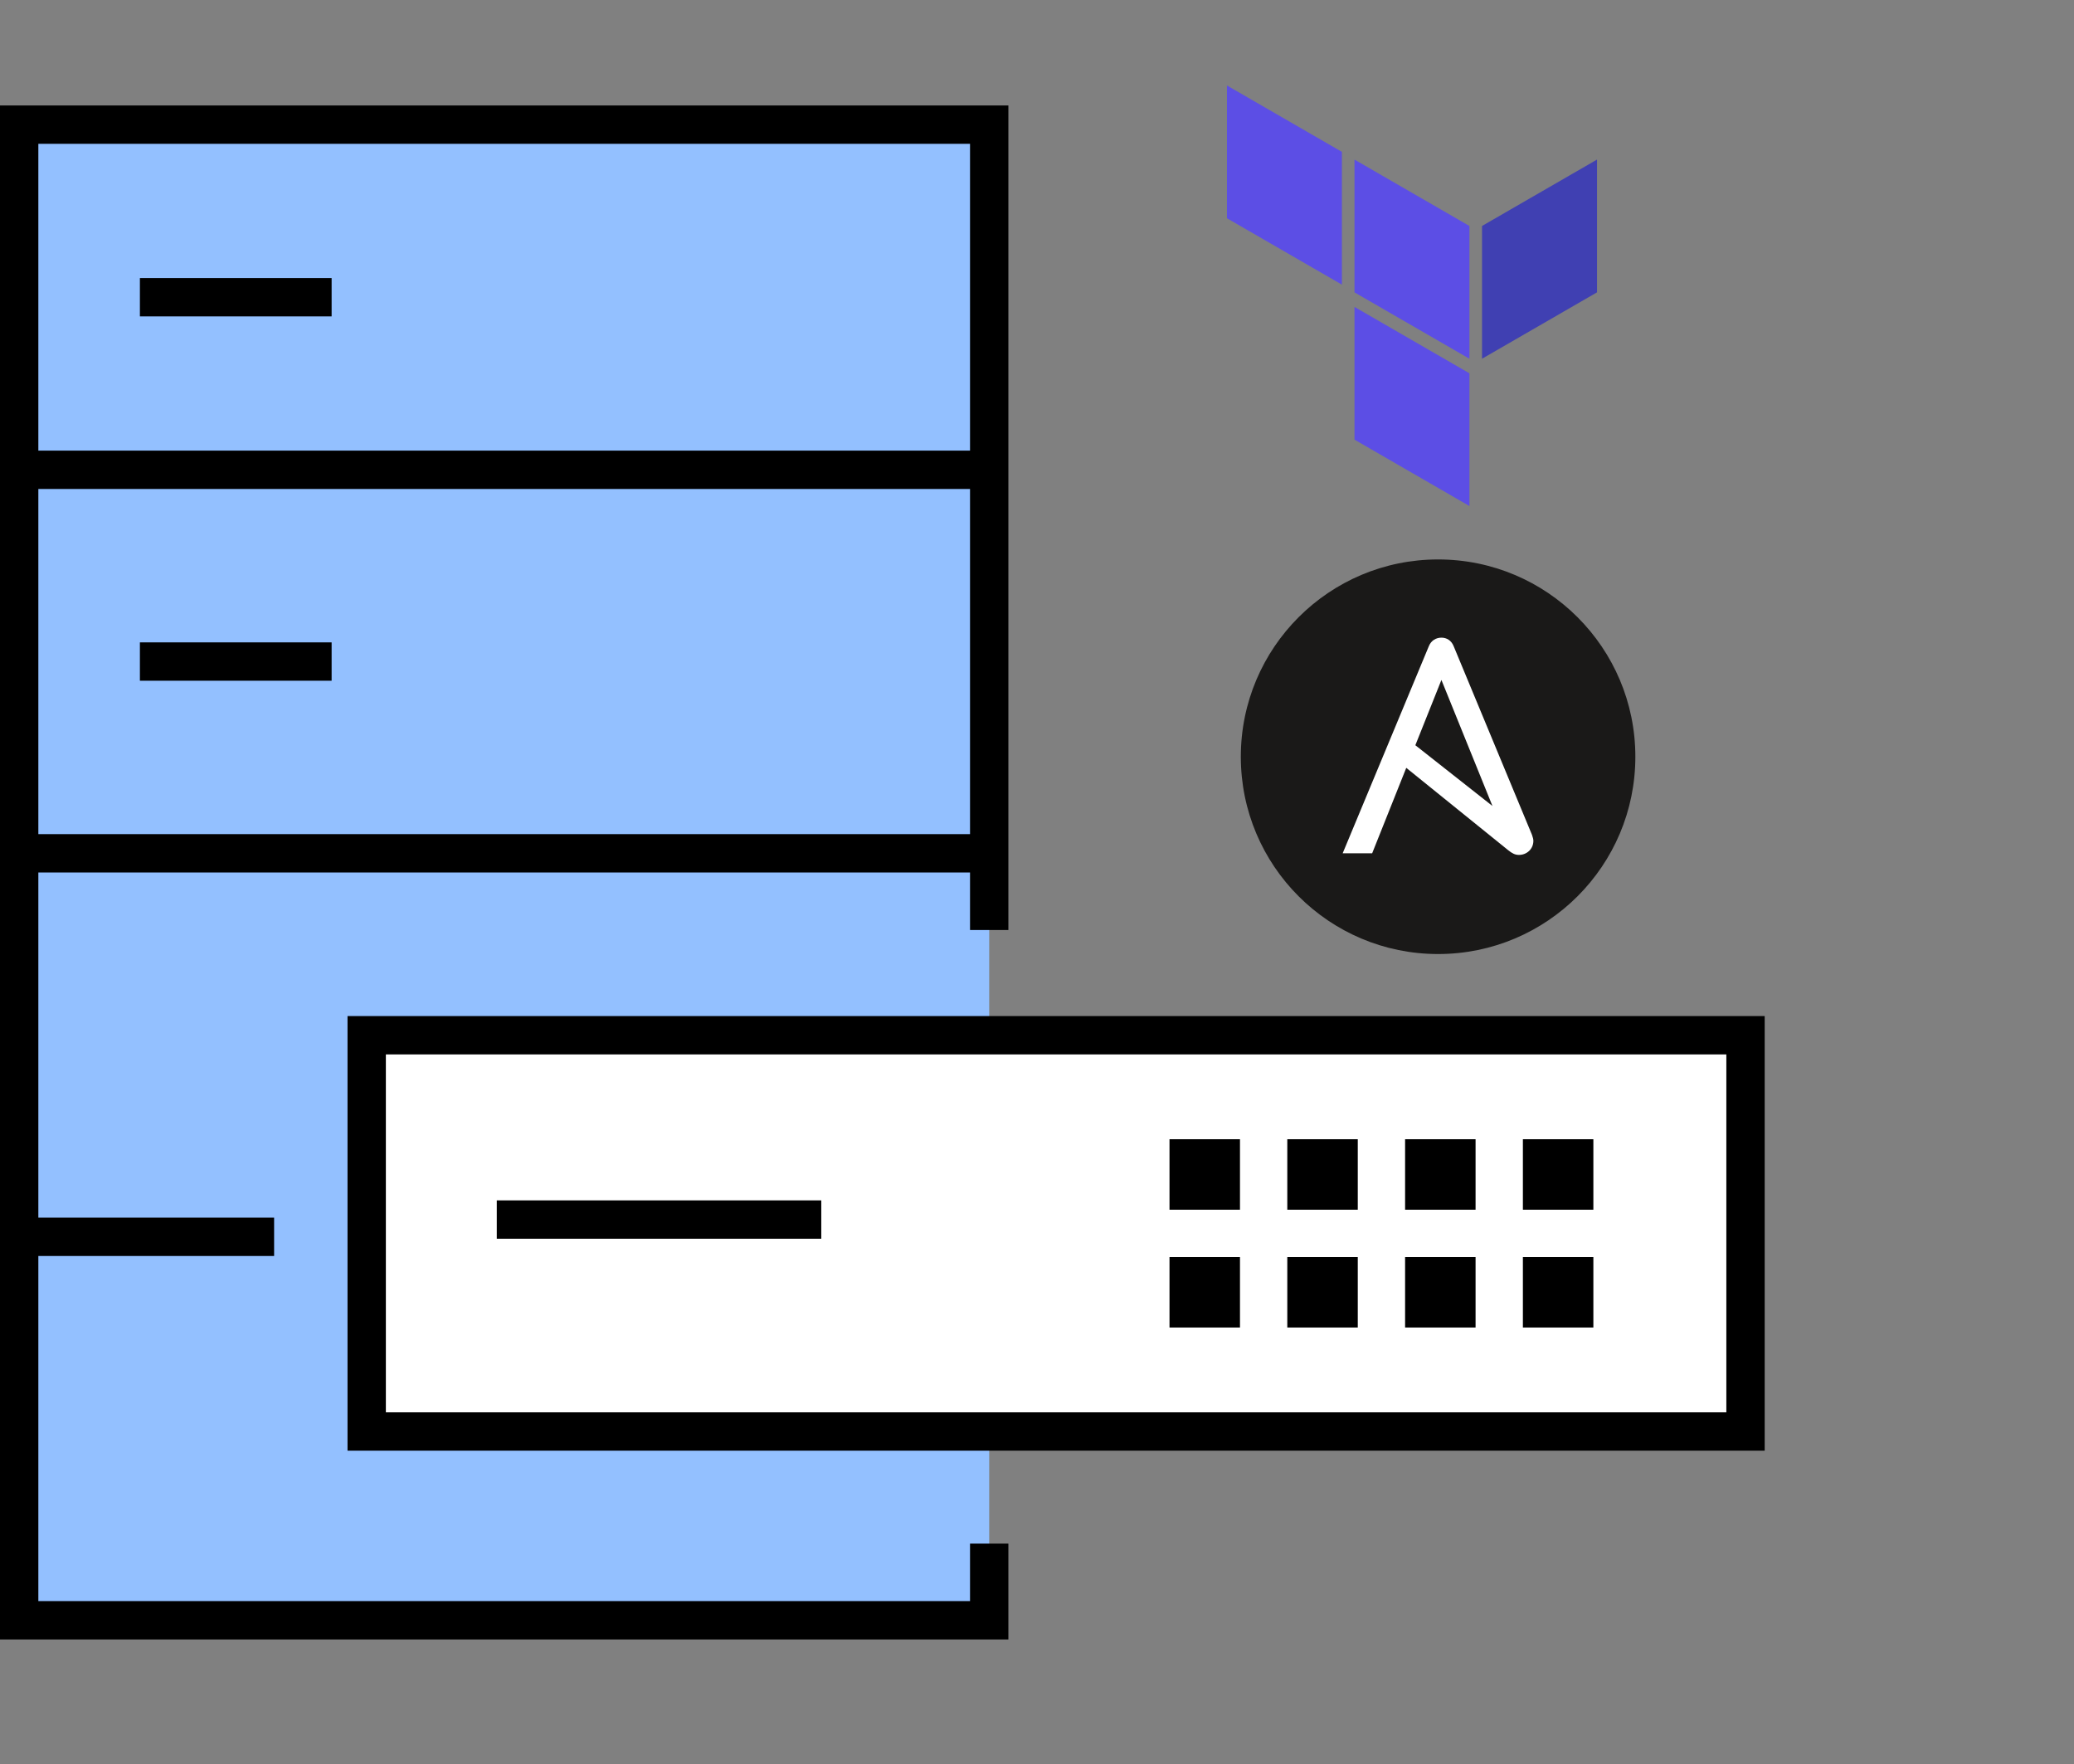
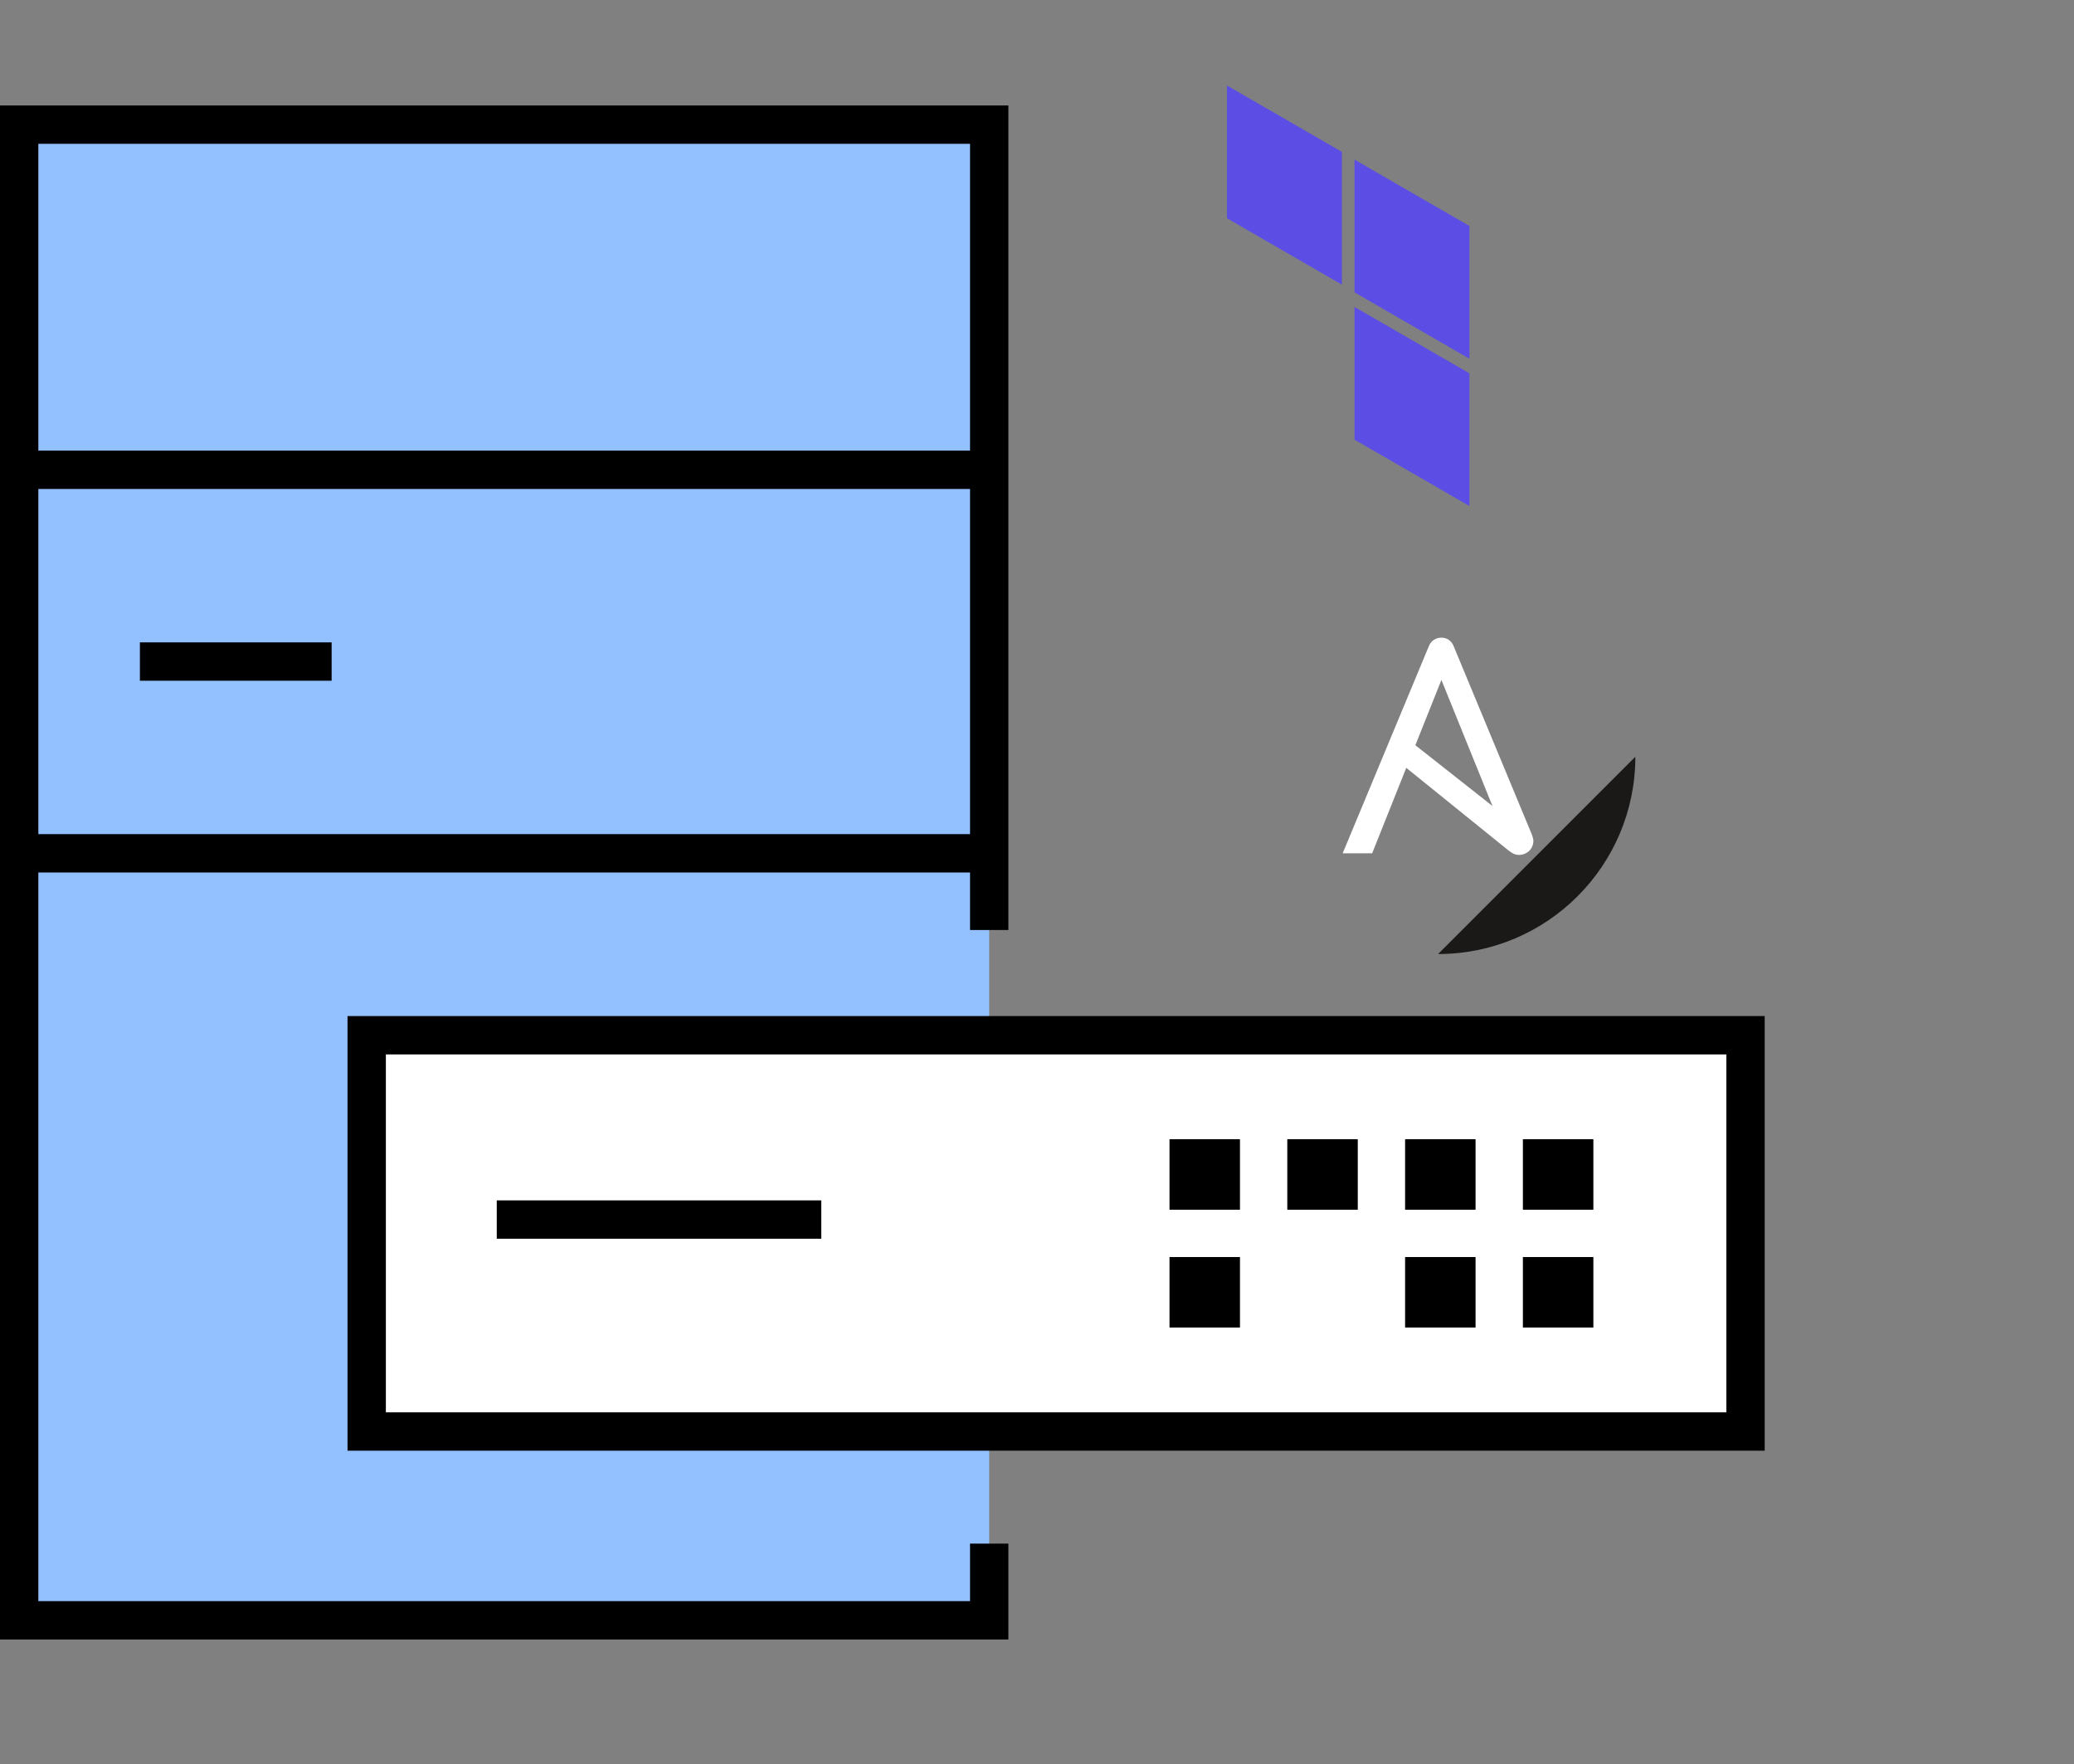
<svg xmlns="http://www.w3.org/2000/svg" id="b" width="108.176" height="92" viewBox="0 0 108.176 92">
  <rect x="0" y="0" width="108.176" height="92" fill="#808080" stroke="none" />
  <defs>
    <style>.d,.e{fill:none;}.f,.g{fill:#fff;}.h{fill:#1a1918;}.g,.i,.e{stroke:#000;stroke-miterlimit:10;stroke-width:2px;}.i{fill:#93c0ff;}.j{fill:#5c4ee5;}.j,.k{fill-rule:evenodd;}.k{fill:#4040b2;}</style>
  </defs>
  <g id="c">
    <rect class="d" width="108.176" height="92" />
    <polyline class="i" points="51.595 80.5 51.595 84.5 1 84.5 1 6.5 51.595 6.5 51.595 48.5" />
    <rect class="g" x="19.126" y="53.988" width="71.917" height="20.666" />
    <rect class="e" x="61.999" y="60.411" width="1.676" height="1.676" />
    <rect class="e" x="68.143" y="60.411" width="1.676" height="1.676" />
    <rect class="e" x="74.287" y="60.411" width="1.676" height="1.676" />
    <rect class="e" x="80.431" y="60.411" width="1.676" height="1.676" />
    <rect class="e" x="61.999" y="66.555" width="1.676" height="1.676" />
-     <rect class="e" x="68.143" y="66.555" width="1.676" height="1.676" />
    <rect class="e" x="74.287" y="66.555" width="1.676" height="1.676" />
    <rect class="e" x="80.431" y="66.555" width="1.676" height="1.676" />
    <line class="e" x1="25.911" y1="63.6" x2="42.836" y2="63.6" />
    <line class="e" x1="51.297" y1="24.5" x2="1.297" y2="24.5" />
    <line class="e" x1="51.297" y1="44.5" x2="1.297" y2="44.5" />
-     <line class="e" x1="7.297" y1="15.5" x2="17.297" y2="15.5" />
    <line class="e" x1="7.297" y1="34.5" x2="17.297" y2="34.5" />
-     <line class="e" x1="1.297" y1="64.5" x2="14.297" y2="64.5" />
    <path class="j" d="m76.643,19.513v-.045l-5.995-3.462v6.921l5.995,3.462v-6.876Zm0-7.728v6.924l-5.995-3.462v-6.924l5.995,3.462Z" />
-     <path class="k" d="m77.3,18.708l5.997-3.462v-6.924l-5.997,3.462v6.924Z" />
    <path class="j" d="m63.996,11.382l5.995,3.462v-6.924l-5.995-3.462v6.924Z" />
-     <path class="h" d="m85.297,39.464c0,5.683-4.606,10.289-10.289,10.289s-10.289-4.606-10.289-10.289,4.607-10.289,10.289-10.289,10.289,4.607,10.289,10.289" />
+     <path class="h" d="m85.297,39.464c0,5.683-4.606,10.289-10.289,10.289" />
    <path class="f" d="m75.182,35.46l2.662,6.572-4.022-3.168,1.359-3.403Zm4.727,8.086l-4.093-9.857c-.117-.284-.354-.435-.634-.435s-.535.15-.652.435l-4.499,10.811h1.538l1.779-4.457,5.31,4.29c.213.173.368.251.568.251.401,0,.752-.301.752-.735,0-.071-.025-.183-.07-.303l0.0 0Z" />
  </g>
</svg>